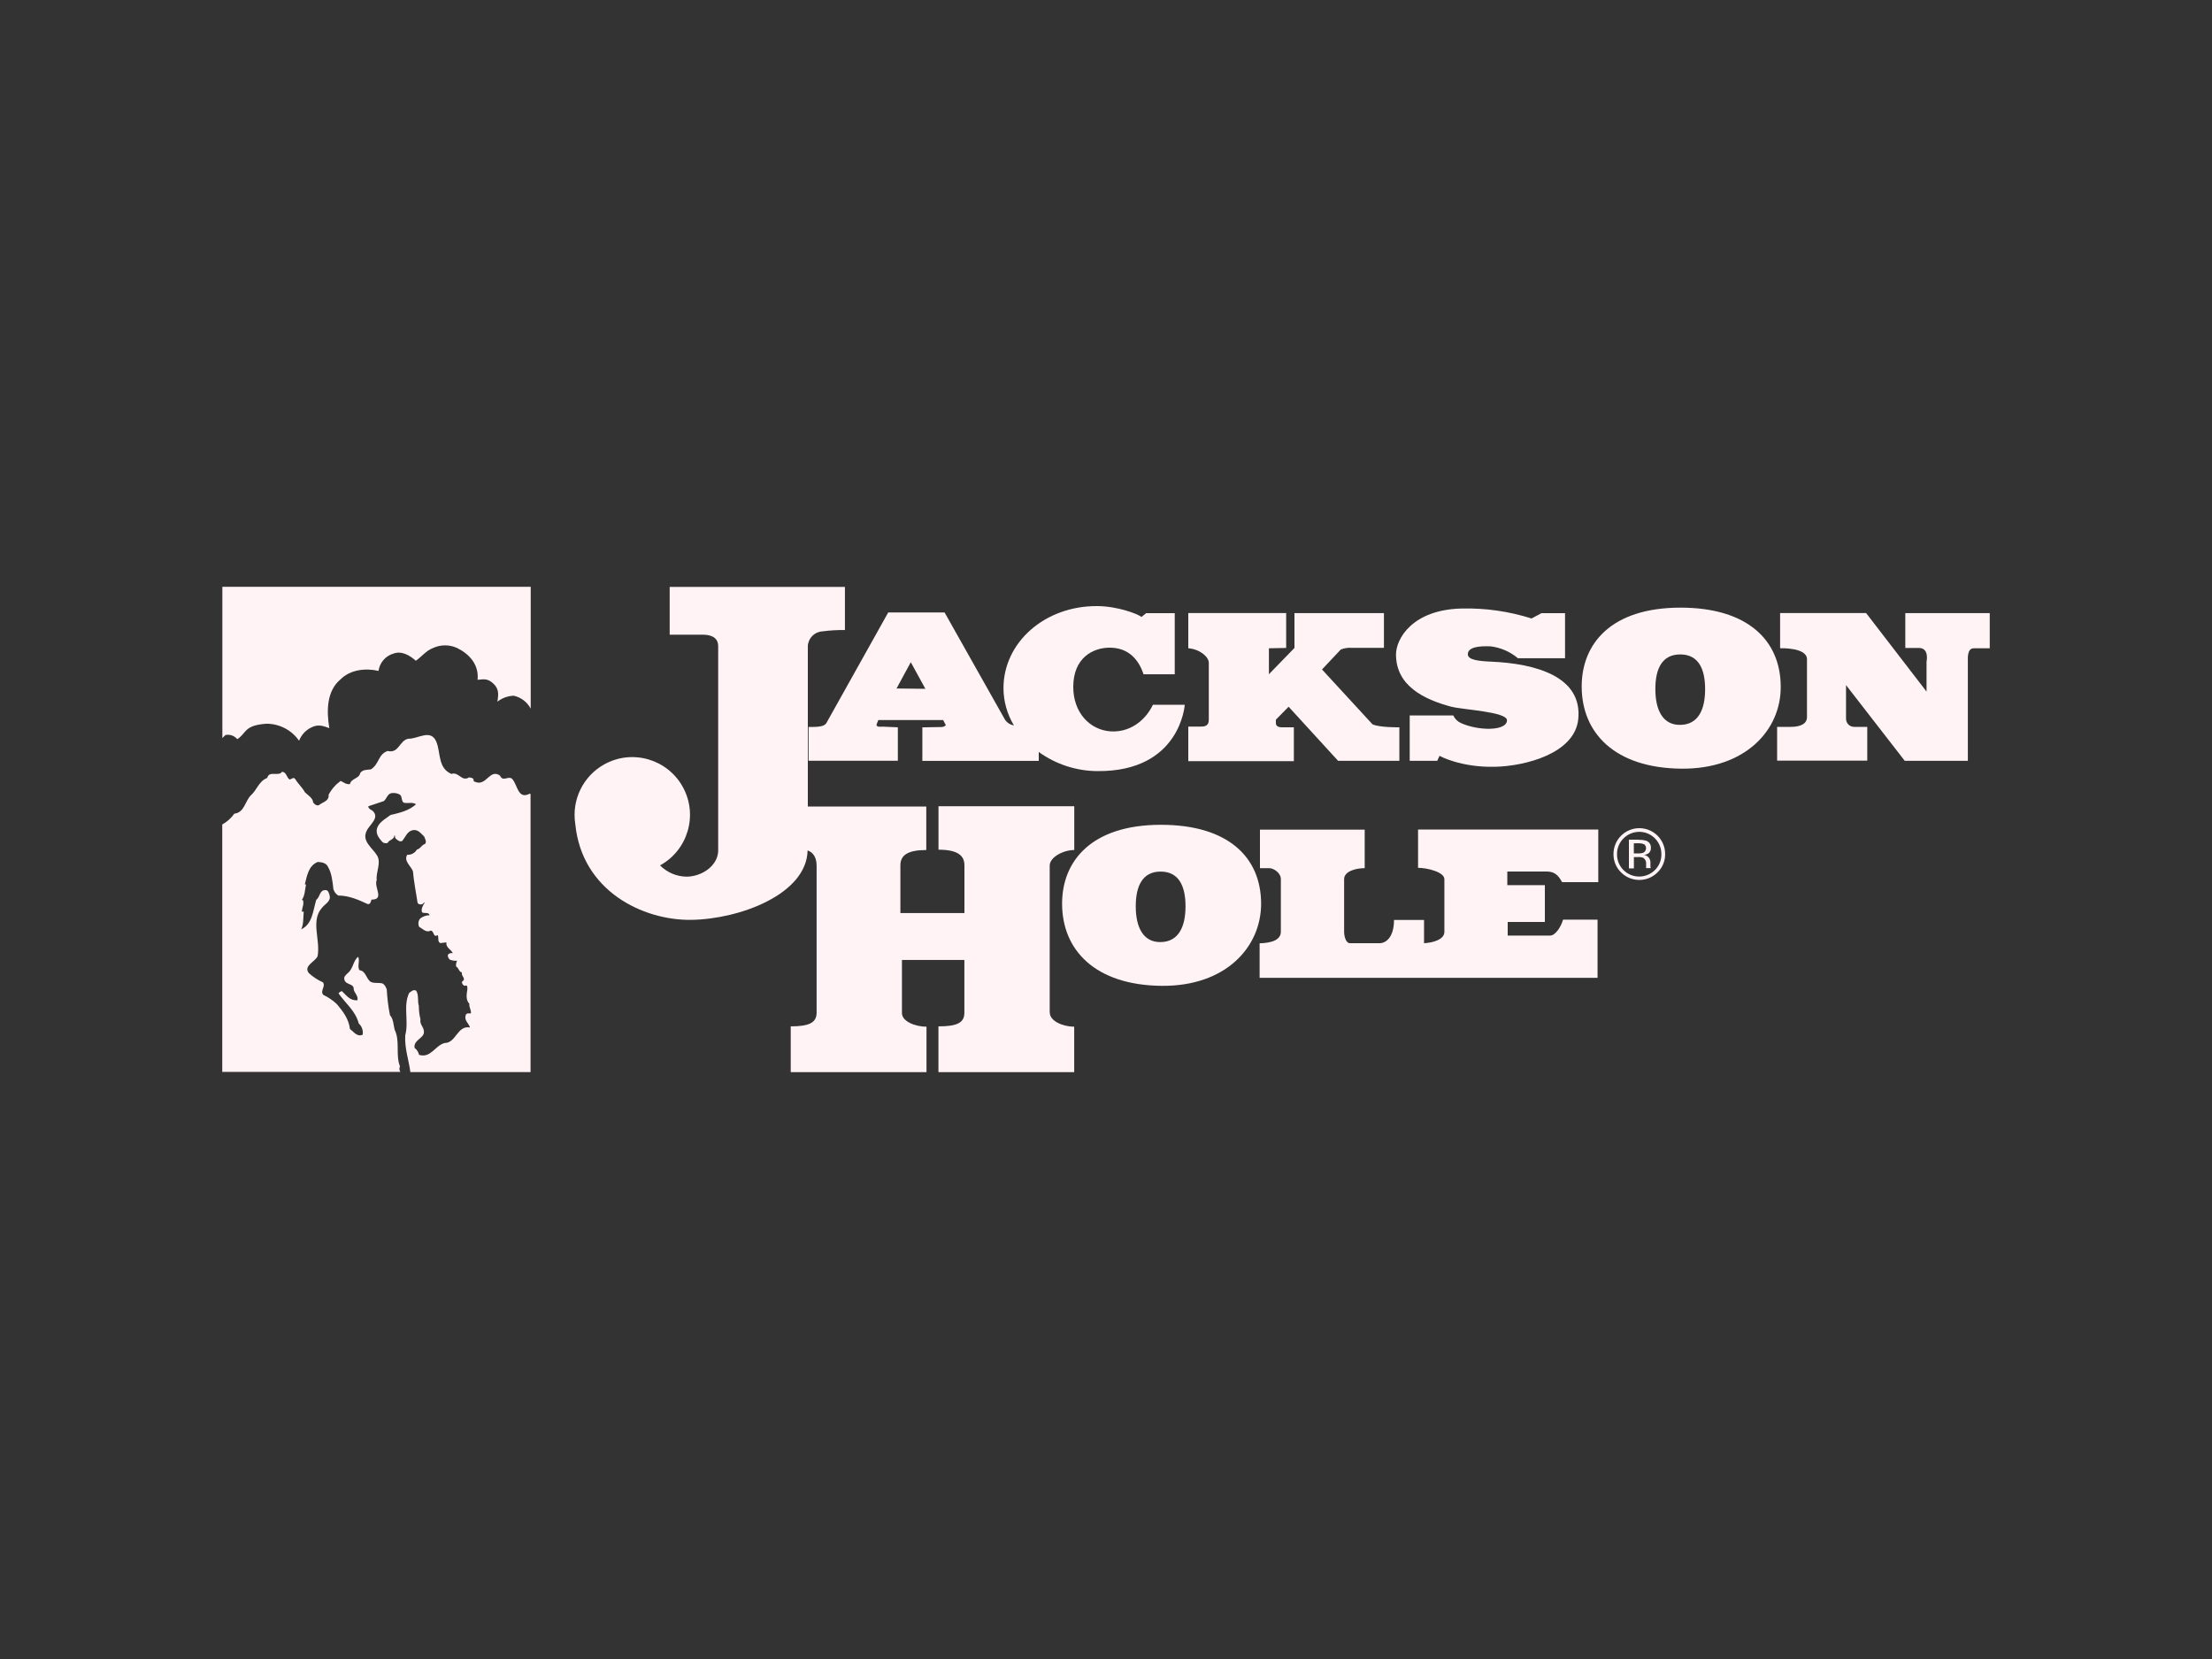
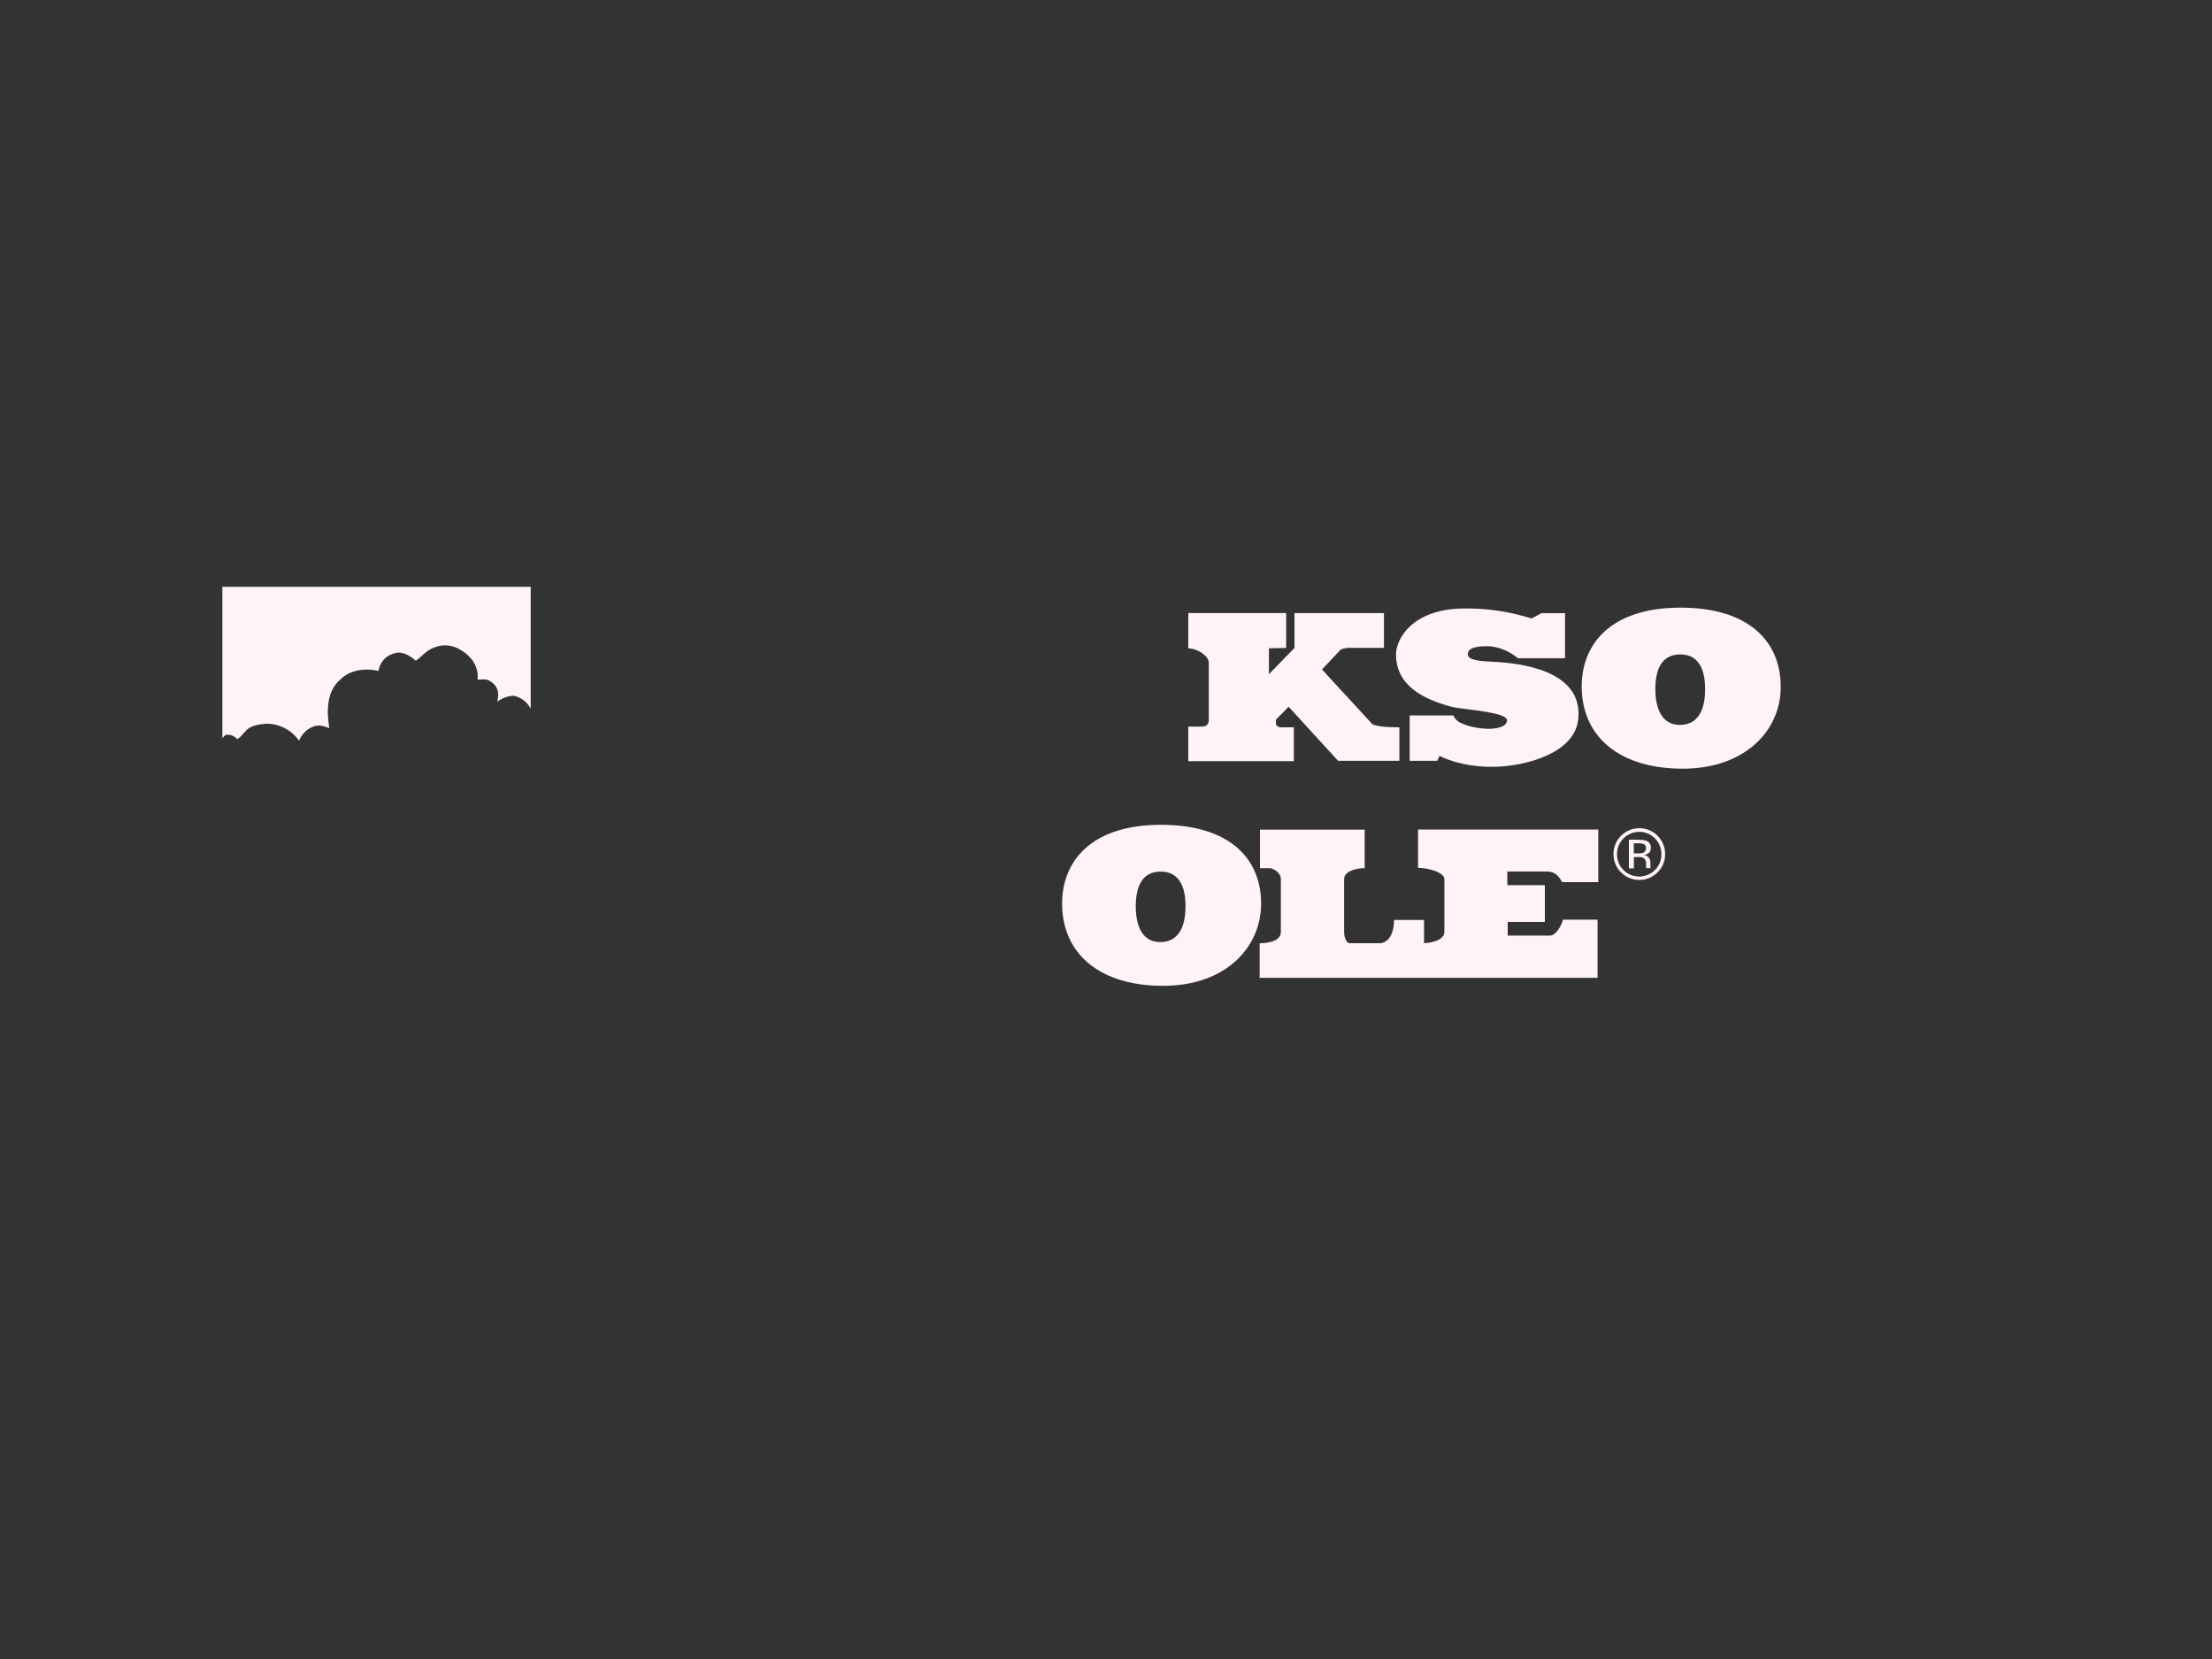
<svg xmlns="http://www.w3.org/2000/svg" id="a" data-name="Layer 1" viewBox="0 0 400 300">
  <rect x="0" y="0" width="400" height="300" fill="#333333" stroke="none" />
  <defs>
    <style>
      .e {
        fill: #fff3f5;
      }
    </style>
  </defs>
  <g id="b" data-name="b0a72fbc-68ff-4865-946b-4f163bf55622">
    <g id="c" data-name="beb3c7a3-11ec-44c6-8a7d-220cf8b675ad">
      <path class="e" d="M299.74,157.75c-1.82,1.83-4.78,1.83-6.61,0,0,0,0,0,0,0-.89-.87-1.38-2.07-1.36-3.32,0-2.58,2.09-4.67,4.67-4.67s4.67,2.09,4.67,4.67c.02,1.25-.48,2.45-1.37,3.32ZM293.58,151.61c-.76.75-1.19,1.78-1.17,2.85-.02,1.07.4,2.11,1.16,2.87,1.57,1.57,4.12,1.57,5.69,0,0,0,0,0,0,0,.77-.75,1.19-1.79,1.17-2.87.02-2.21-1.76-4.02-3.97-4.04-1.08,0-2.12.42-2.88,1.19ZM296.33,151.87c.48-.02.95.04,1.41.18.52.21.85.74.79,1.3.03.4-.17.79-.5,1.01-.23.13-.48.22-.74.25.35.03.67.22.88.5.17.23.27.51.28.79v.37c0,.13,0,.25,0,.38,0,.09.01.18.04.27l.03.06h-.85s0-.03,0-.05c0-.02,0-.04,0-.06v-.57c.06-.45-.12-.9-.49-1.17-.32-.13-.67-.18-1.01-.14h-.71v2.04h-.9v-5.19h1.77ZM297.31,152.68c-.34-.15-.72-.22-1.09-.19h-.77v1.84h.82c.29.01.58-.03.86-.12.46-.22.66-.77.44-1.23-.06-.13-.15-.24-.26-.33v.02Z" />
-       <path class="e" d="M146.21,131.46v6.11h16.15v-6.05s-2.58-.12-2.76-.12-1.2.18-1.08-.41l.3-.78h11.73l.48.9s-.18.36-.84.36l-3.4.06v6.06h21.05v-1.61c3.09,2.23,6.8,3.44,10.61,3.46,15.01.12,15.79-11.99,15.79-11.99h-5.76c-1.44,3-4.32,5.04-7.68,4.8-3.71-.26-6.72-3.36-6.72-8.04,0-5.28,3.59-7.1,6.6-7.09,3.48,0,5.28,2.28,6.11,4.81h5.64v-11.05h-5.17l-.84.68c-.8-.59-4.33-1.93-7.98-1.96-9.47-.07-16.98,6.53-16.98,14.86.01,2.37.67,4.69,1.89,6.72-.63-.1-1.19-.45-1.57-.96l-10.97-19.47h-10.19l-11.18,19.99c-.42.72-1.68.72-3.25.72ZM164.7,119.75l2.64,4.81-5.22-.06,2.58-4.75Z" />
      <path class="e" d="M233.97,131.52h-2.16c-1.03,0-1.09-.54-1.09-.78v-.6l2.3-2.34,8.95,9.78h11.08v-6.06s-3.54.06-4.86-.54l-9.13-9.92,3.4-3.61c.63-.25,1.31-.35,1.98-.3h5.82v-6.28h-16.18v6.3l-4.62,4.75v-4.69l3.12-.06v-6.31h-17.7v6.36c2.1.18,3.71,1.56,3.71,2.64v10.33c0,1.14-.84,1.2-1.44,1.2h-2.27v6.25h19.09v-6.12Z" />
      <path class="e" d="M262.48,127.8c2,.54,10.06.9,10.03,2.46-.04,1.98-5.22,1.92-8.35.48-.6-.27-1.08-.76-1.36-1.36h-7.88v8.2h4.98l.41-.9s3.79,2.12,10.02,1.98c5.47-.12,14.46-2.4,15.07-8.64.75-7.58-7.47-10.04-15.9-10.38-2.04-.09-4.07-.3-4.07-1.32,0-1.26,1.85-1.54,4.14-1.44,1.81.23,3.52.97,4.92,2.15h8.52v-8.15h-4.26l-1.8.96c-4.1-1.3-8.39-1.91-12.68-1.8-8.88.22-11.84,5.47-11.83,8.35.04,5.7,5.14,8.11,10.04,9.42Z" />
      <path class="e" d="M303.9,109.88c-12.58,0-17.88,6.54-17.88,14.26,0,8.43,6.02,14.74,18,14.86,11.62.11,18.06-7.02,17.99-14.86-.03-8.32-5.96-14.26-18.12-14.26ZM303.84,131.08c-3.21.04-4.5-2.76-4.5-6.47s1.23-6.27,4.5-6.27,4.5,2.58,4.5,6.28-1.24,6.42-4.5,6.46Z" />
-       <path class="e" d="M344.54,110.87v6.3h2.52c1.86.06,1.32,2.46,1.32,2.46v5.43l-10.93-14.2h-15.55v6.36s4.86-.18,4.86,1.98v10.47c0,1.36-1.44,1.77-2.94,1.77h-2.46v6.11h16.3v-6.11h-2.4c-.81-.01-1.45-.68-1.44-1.49,0,0,0,0,0,0v-6.06l10.62,13.69h11.41v-18.19c0-.41-.12-2.22,1.14-2.16h2.82v-6.36h-15.28Z" />
-       <path class="e" d="M189.82,183.12v-26.59c0-1.5,2.4-2.82,4.44-2.82v-7.92h-24.55v7.86c3.4,0,4.69,1.02,4.69,2.82v8.64h-11.58v-8.64c0-1.81,1.32-2.76,4.68-2.76v-7.86h-21.42v-29.05c.09-1.42,1.22-2.55,2.64-2.63,1.35-.18,2.71-.26,4.07-.24v-7.8h-31.69v8.64h6.01c1.92,0,2.76.84,2.76,2.04v37.1c-.12,2.76-3.06,4.62-5.76,4.62-1.79-.04-3.49-.77-4.75-2.04,5.05-2.78,6.9-9.12,4.12-14.17-2.78-5.05-9.12-6.9-14.17-4.12-3.86,2.12-5.97,6.44-5.28,10.79,1.17,12.12,12.22,17.46,20.96,17.35,8.74-.12,20.87-4.62,21.05-12.55.68.23,1.63.89,1.63,2.76v26.56c0,1.81-1.32,2.49-4.68,2.49v8.28h24.55v-8.22c-2.04,0-4.44-.96-4.44-2.46v-9.61h11.29v9.55c0,1.81-1.32,2.46-4.69,2.46v8.28h24.55v-8.22c-2.02,0-4.41-1.02-4.41-2.52Z" />
      <path class="e" d="M256.44,156.93c1.68,0,4.75.78,4.75,2.04v9.55c0,1.36-2.04,1.96-3.68,2.04v-4.2h-5.43c0,3.18-1.51,4.2-2.59,4.2h-5.4c-.68,0-1.03-1.2-1.03-2.04v-9.55c0-1.44,2.17-1.98,3.72-1.98v-6.96h-18.94v6.96h1.68c.78,0,2.1.84,2.1,1.98v9.51c0,1.5-1.68,2.04-3.84,2.1v6.24h61.11v-10.52h-6.24c-.36,1.26-1.36,2.88-2.34,2.88h-7.67v-2.46h6.72v-6.66h-6.79v-2.46h7.14c1.26,0,2.04.54,2.76,1.92h6.55v-9.51h-32.59v6.93Z" />
      <path class="e" d="M209.94,149.15c-12.58,0-17.88,6.55-17.88,14.26,0,8.43,6.02,14.74,17.99,14.86,11.62.11,18-7.02,18-14.86-.02-8.41-5.98-14.26-18.12-14.26ZM209.88,170.36c-3.21.04-4.5-2.76-4.5-6.47s1.24-6.28,4.5-6.28,4.5,2.58,4.5,6.28-1.26,6.43-4.52,6.47h.02Z" />
      <path class="e" d="M95.95,128.11c-.63-1.17-1.74-2.01-3.04-2.3-1.07.03-2.11.41-2.96,1.07.12-1.03.43-2.13-.68-3.21s-1.83-.82-2.91-.74c.29-2.75-1.52-4.69-3.7-5.75-1.38-.64-2.97-.64-4.35,0-1.28.49-2.04,1.56-3.12,2.3-1.11-.99-2.59-1.85-4.07-1.28-1.43.42-2.47,1.65-2.67,3.12-2.34-.54-5.1-.24-6.86,1.52-2.55,2.1-2.55,5.76-2.04,8.83-.86-.29-1.91-.8-3.16-.17-1.06.48-1.89,1.36-2.31,2.45-1.33-1.92-3.51-3.06-5.84-3.08-4.21.26-3.65,1.77-5.34,2.79-.52-.62-1.34-.91-2.13-.75l-.56.55v-27.35h55.76v21.99Z" />
-       <path class="e" d="M40.18,149.1c.87-.48,1.62-1.15,2.19-1.96,1.89-.21,1.93-2.38,3.08-3.4,1-.92,1.41-2.53,2.87-3.06.33-1.4,2.09-.2,2.67-1.11.82,0,.82,1.07,1.4,1.4.33-.08.68-.5.98-.12.5.86,1.28,1.52,1.77,2.42.54.53,1.44,1.03,1.49,1.85.29.37.78.74,1.19.37.68-.5,1.72-.68,1.6-1.77.52-.99,1.27-1.85,2.18-2.51.54.24.98.68,1.68.58.24-1.07,1.64-.94,1.85-1.98.45-.68,1.23-.58,1.93-.68,1.56-.98,1.28-2.72,3.04-3.33,2.04.5,2.1-1.89,3.74-2.22,1.72.08,4.03-1.85,5.06.54.82,1.97.24,4.75,2.72,5.83,1.36-.45,1.85,1.48,3.21.62.29.08.62.04.82.37-.16.45.37.45.68.57,1.72.29,2.34-2.46,4.07-1.27.57,1.19,1.36.08,2.13.53,1.07.95,1.03,3.91,3.25,2.76l.16.04v50.3h-21.73c-.3-2.23-1.07-4.33-.93-6.65.68-2.53-.42-5.34.71-7.66.35-.26.74-.68,1.26-.42.52.77.22,1.91.49,2.78,0,.81.09,1.61.29,2.39-.19,1.04.75,1.45.62,2.46-.13,1-1.91,1.36-1.68,2.72.41.31.7.76.81,1.26,2.13.65,2.88-1.68,4.62-2.14,2.1,0,2.26-3.23,4.59-2.81-.22-.77-1.1-1.26-.77-2.26.19-.42.61-.26.94-.29.06-.65-.36-1.09-.29-1.75-.68-.68-.49-1.75-.36-2.55,0-.29.1-.94-.45-.68-.34-.08-.56-.4-.52-.75.9-.58-.23-.97,0-1.68-.58-.07-.52-.78-1.07-1.07-.04-.36.03-.72.19-1.04-.46.04-.93-.04-1.36-.22-.2-.26-.39-.55-.29-.84s.52-.35.87-.32c-.32-.68-1.29-.97-1.16-1.94l-1.07.13c-.62-.2-.23-1.03-.52-1.45-.81.55-.62-.77-1.23-.81-.84.45-1.45-.33-2.1-.68-.24-.5-.17-1.1.2-1.52.48-.37,1.07-.57,1.68-.58-.13-.62-.96-.26-1.36-.52-.23-.55.16-1.3.52-1.81-.2,0-.33.29-.52.35s-.68.07-.81-.29c-.29-1.91-.68-3.85-.84-5.69-.39-.97-1.71-1.87-1.03-2.97.71.05,1.39-.32,1.75-.94.68-.16.81-.84,1.45-1,.39-.42,0-.94-.13-1.36-.68-.62-1.17-1.43-2.26-1.1-.84.29-1.13,1.16-1.68,1.87-.42.29-.87-.1-1.16-.35s-.1-.55-.29-.71c.06.84-.94.84-1.23,1.45-.32.11-.67.05-.94-.16-.55-.68-1.1-1.23-1.03-2.17.19-1.36,1.55-1.97,2.49-2.72,1.65-.39,3.33-.77,4.62-1.94-.62-.45-1.45-.1-2.23-.29-.48-.35-.22-1.07-.68-1.45-.41-.24-.89-.34-1.36-.29-.88,0-1,1-1.55,1.45l-2.81.94c0,.45.48.62.77.81,1.43,1.32-.68,2.55-1.13,3.78-.78,1.75,1.13,2.97,1.94,4.3.81,1.32-.22,2.97-.06,4.43-.55,1.36,1.49,3.56-.94,3.56-.13.26-.13.87-.68.81-1.65-.77-3.4-1.55-5.34-1.55-.42-.27-.73-.68-.87-1.16-.16-1.36-.29-2.88-1-4.07-.33-.68-1.13-.81-1.84-.84-1.68.68-1.94,2.53-2.33,4.07h.22c-.22.97-.19,2.04-.77,2.81h.2c.26.68-.13,1.36-.2,2.1h.35c-.1,1.09,0,2.26-.45,3.2,2.04-.94,2.13-3.4,2.72-5.34.74-.52.54-1.81,1.71-1.75.45,0,.58.52.68.88.35,1.13-.77,1.58-1.36,2.32-2.09,2.38-.24,5.77-.79,8.76-.49,1.04-2.59,1.72-1.59,3.04.76.69,1.62,1.26,2.56,1.68.54.74-.58,1.55.06,2.26.9.43,1.73.99,2.46,1.68,1.1,1.3,2.17,2.72,2.36,4.5.68.48,1.3,1.49,2.3,1.03.13-.76-.14-1.53-.71-2.04-.58-2.26-2.32-3.55-3.65-5.43.14-.21.36-.36.61-.41.84.8,1.49,1.77,2.81,1.64.16-.81-.52-1.26-.68-1.94.13-1.13-1.49-.78-1.68-1.78-.16-.52.23-.81.58-1.16,1.07-.84.94-2.23,1.91-2.97.35.77-.2,1.68.22,2.42,1.13.13,1.17,1.36,1.94,2.04.58.39,1.36.19,2.1.32.49.13.75.68.91,1.13.08,1.56.27,3.12.58,4.65.62.68.62,1.72.84,2.62,1.03,2.04.13,4.56.97,6.63-.16.32-.13.71.07,1h-32.21s0-44.75,0-44.75Z" />
    </g>
  </g>
</svg>